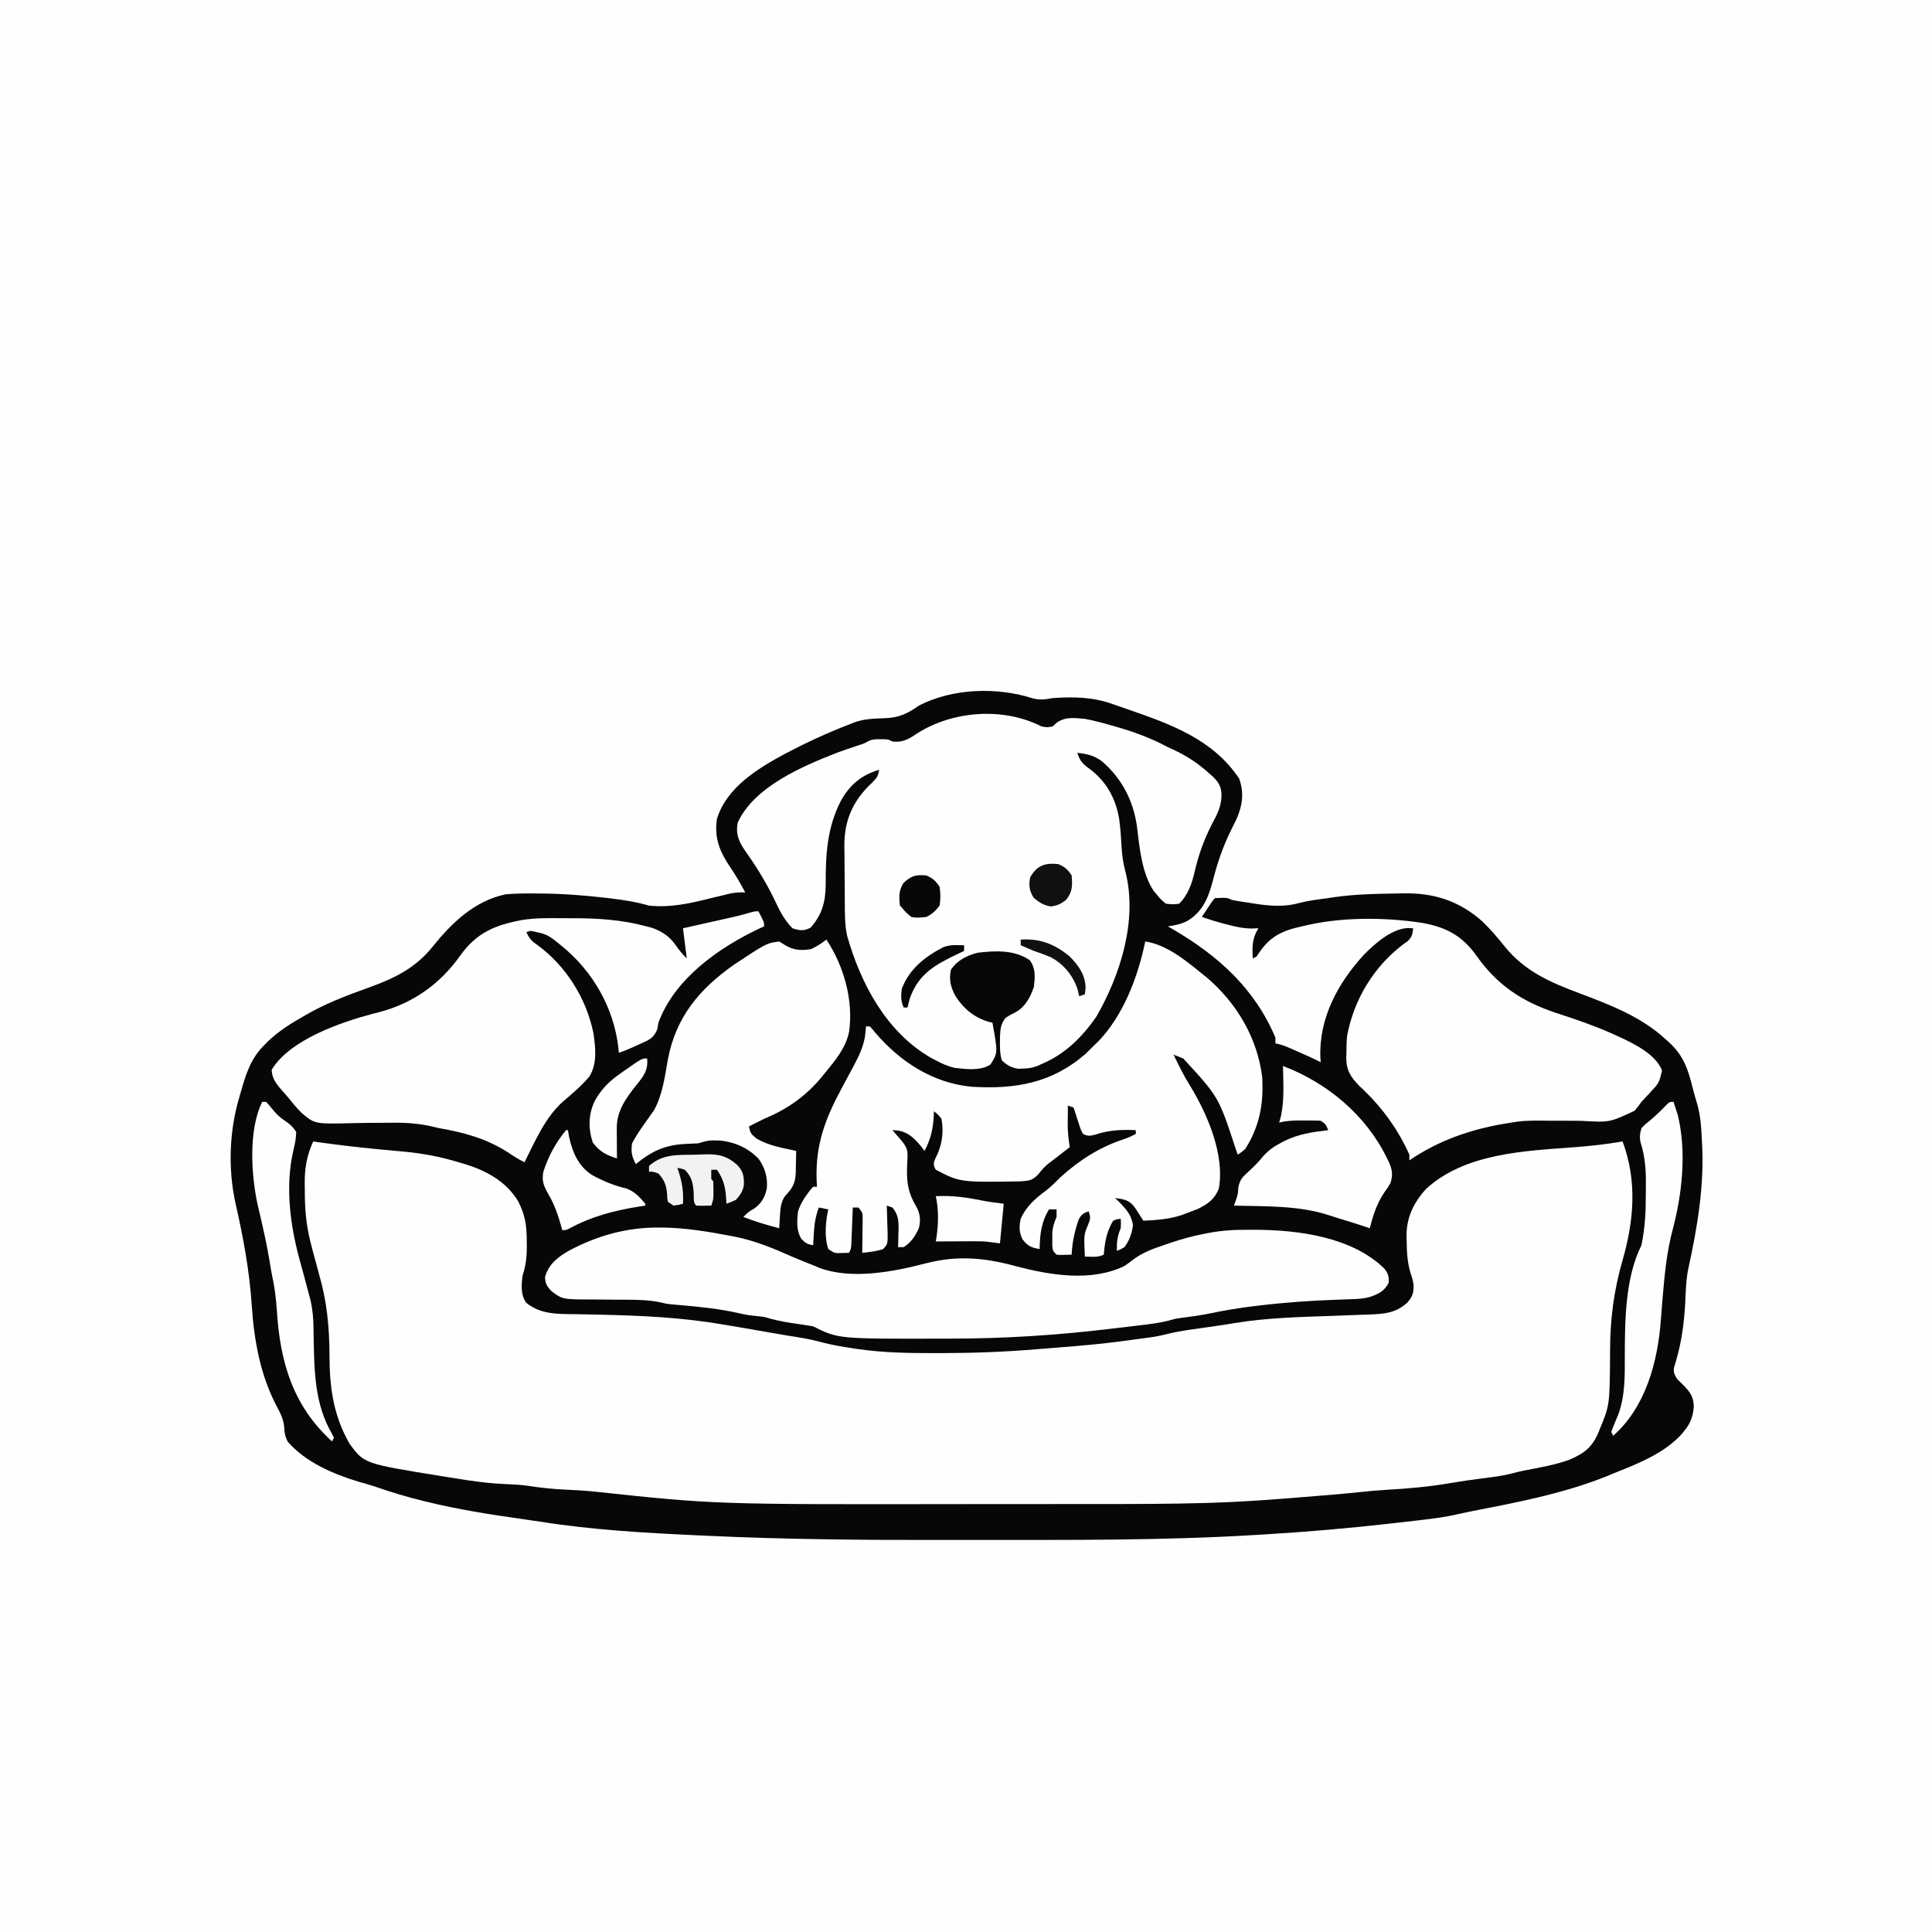
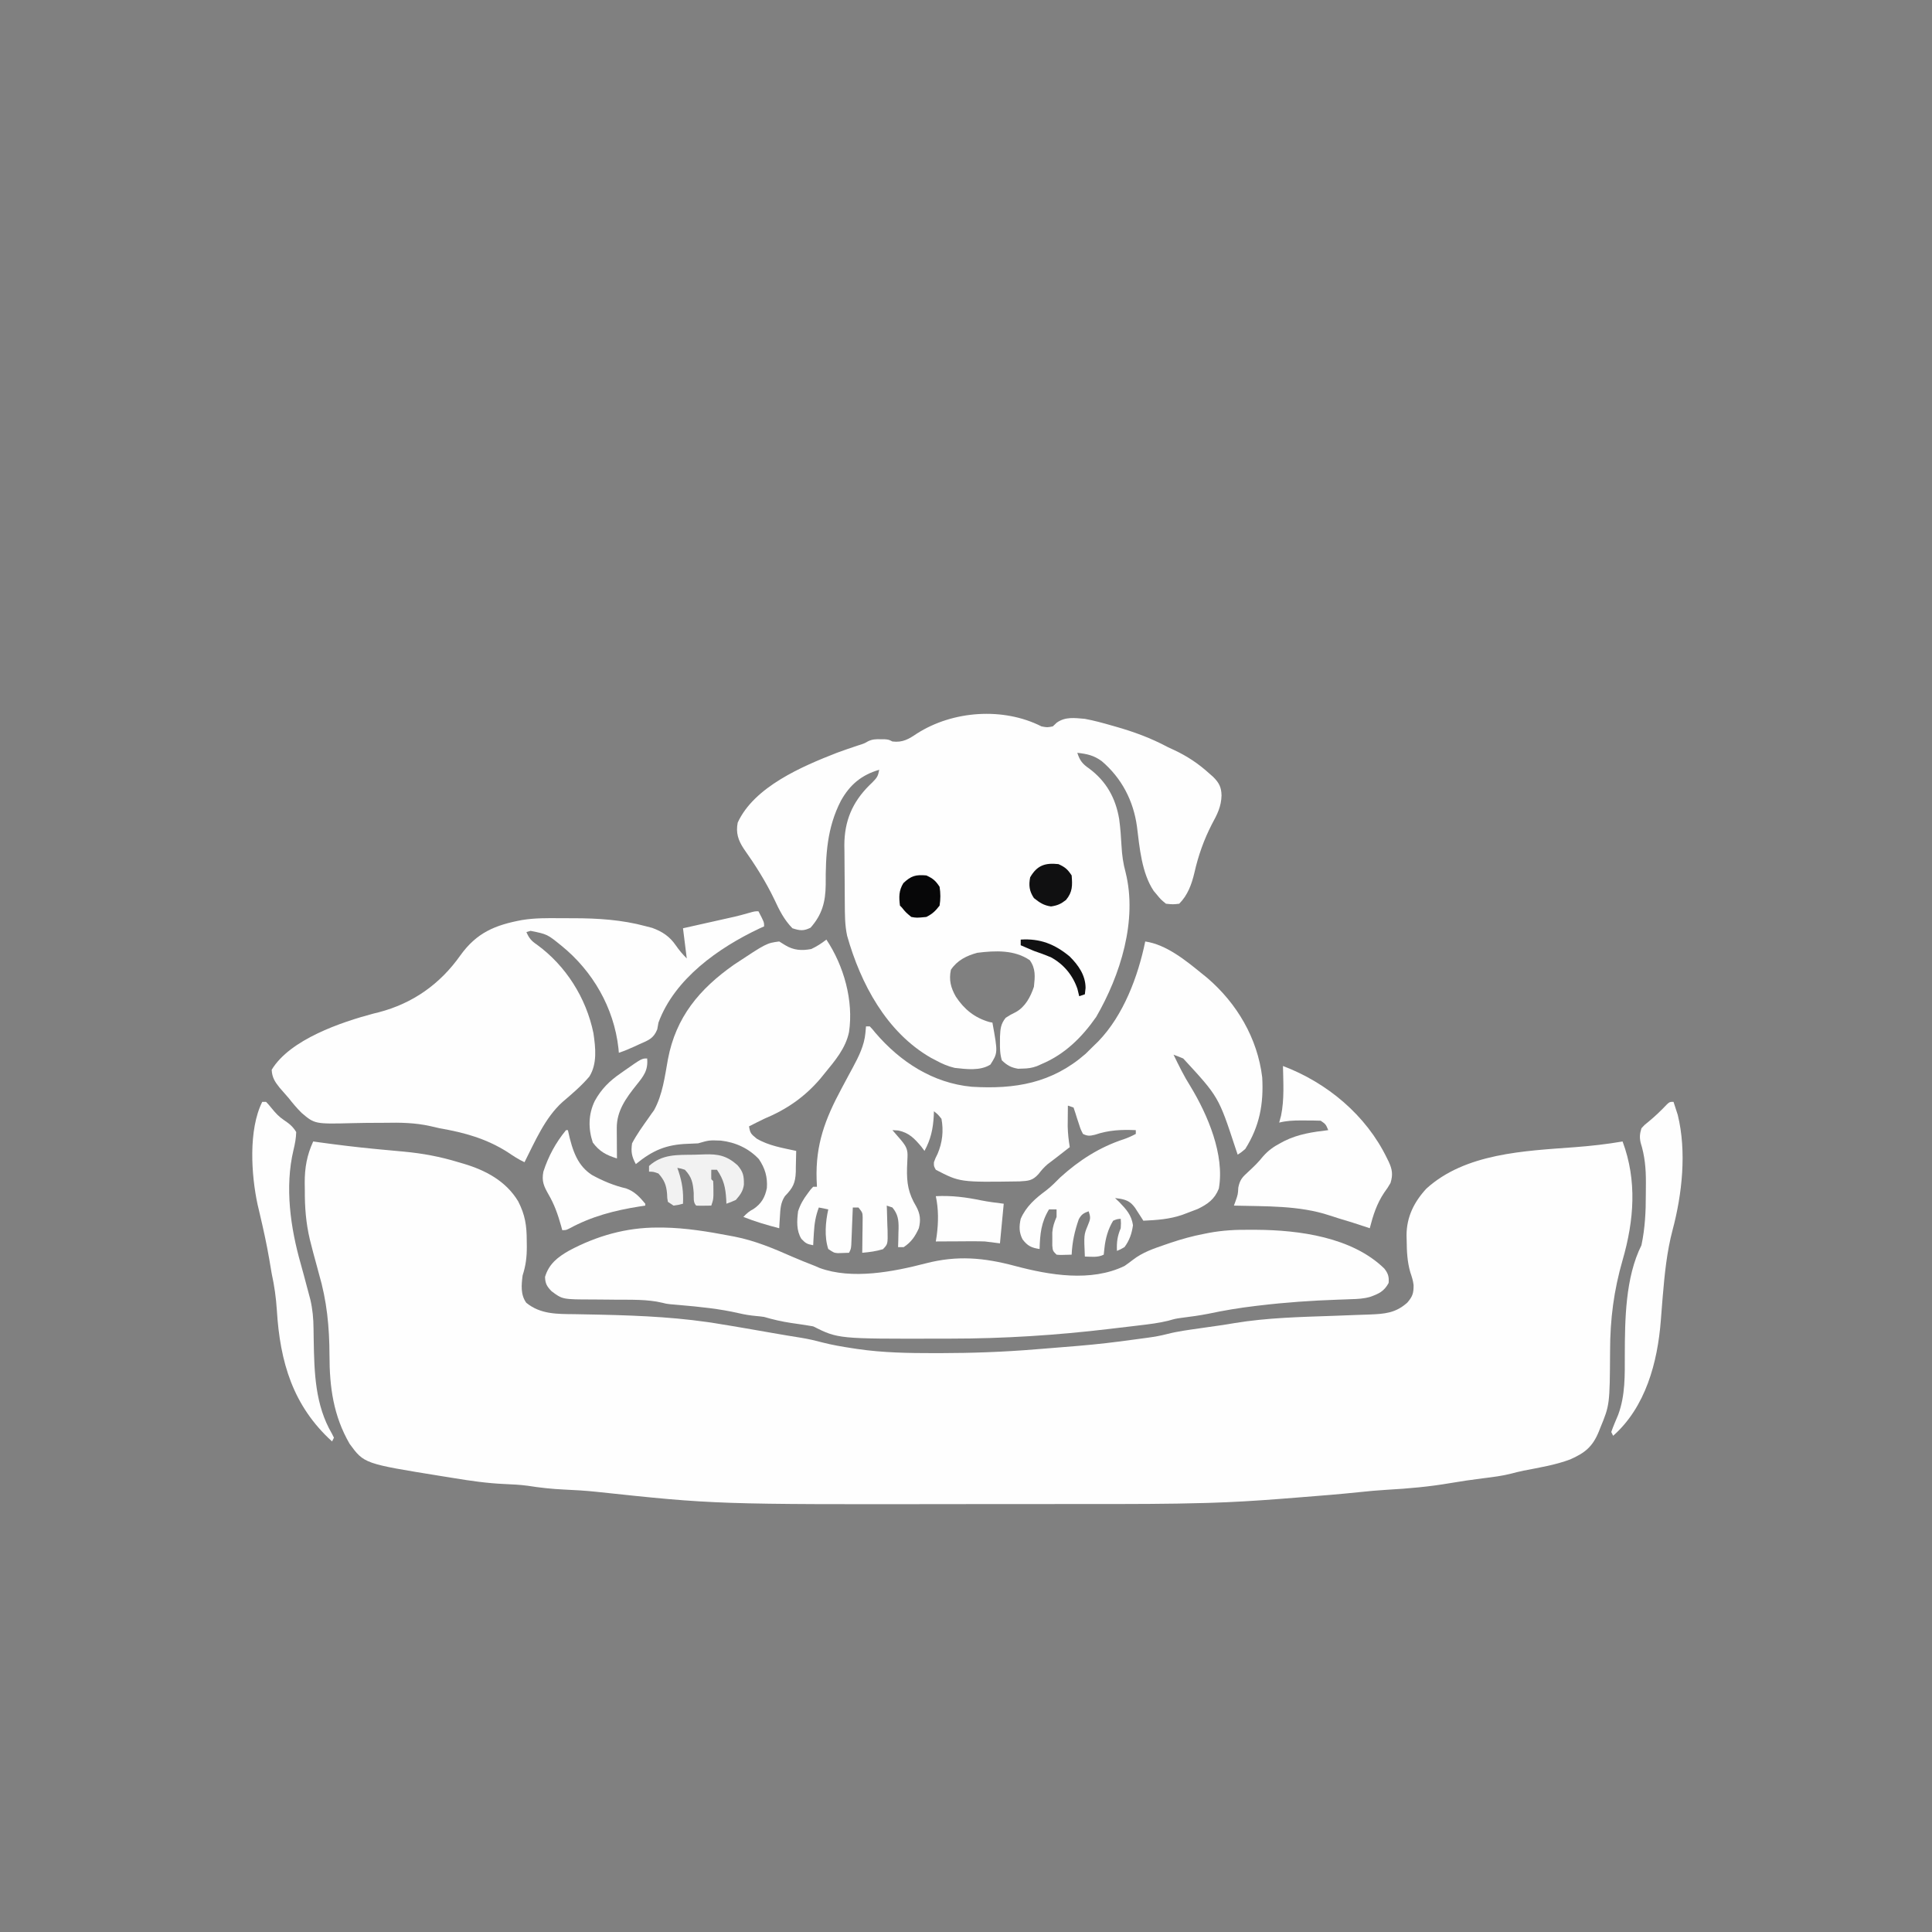
<svg xmlns="http://www.w3.org/2000/svg" version="1.1" width="1024" height="1024">
  <rect width="100%" height="100%" fill="#808080" stroke="none" />
-   <path d="M0 0 C337.92 0 675.84 0 1024 0 C1024 337.92 1024 675.84 1024 1024 C686.08 1024 348.16 1024 0 1024 C0 686.08 0 348.16 0 0 Z " fill="#FEFEFE" transform="translate(0,0)" />
-   <path d="M0 0 C3.868 0.9 6.441 0.459 10.34 -0.223 C21.3 -0.993 31.768 -0.802 42.179 2.994 C44.827 3.954 47.493 4.857 50.16 5.766 C72.728 13.559 95.236 21.622 109.09 42.402 C111.865 49.896 110.842 56.86 107.668 64.035 C106.718 65.997 105.746 67.949 104.762 69.895 C100.371 78.774 97.44 87.599 95.001 97.213 C92.725 105.747 89.64 113.073 81.84 117.777 C78.396 119.574 75.18 120.248 71.34 120.777 C72.755 121.595 72.755 121.595 74.199 122.43 C98.066 136.372 117.472 153.849 128.34 179.777 C128.34 180.767 128.34 181.757 128.34 182.777 C128.923 182.91 129.505 183.043 130.105 183.18 C132.218 183.745 134.092 184.454 136.09 185.336 C136.781 185.64 137.472 185.943 138.184 186.256 C138.895 186.572 139.607 186.889 140.34 187.215 C141.051 187.527 141.763 187.84 142.496 188.162 C145.817 189.627 149.116 191.107 152.34 192.777 C152.282 191.952 152.224 191.127 152.164 190.277 C151.354 169.533 161.355 150.952 175.137 135.922 C180.995 129.92 189.991 121.983 198.59 121.652 C199.497 121.694 200.405 121.735 201.34 121.777 C201.033 124.962 200.718 126.415 198.371 128.664 C197.536 129.258 196.7 129.853 195.84 130.465 C180.4 142.253 169.9 159.632 166.34 178.777 C166.037 181.825 165.97 184.841 165.965 187.902 C165.94 188.674 165.916 189.447 165.891 190.242 C165.856 196.98 168.093 200.448 172.785 205.312 C174.112 206.564 174.112 206.564 175.465 207.84 C185.588 217.716 193.539 228.846 199.34 241.777 C199.34 242.767 199.34 243.757 199.34 244.777 C200.202 244.209 201.065 243.64 201.953 243.055 C217.843 232.88 234.747 227.591 253.34 224.777 C255.1 224.507 255.1 224.507 256.896 224.232 C262.236 223.579 267.556 223.718 272.926 223.777 C275.178 223.779 277.431 223.777 279.684 223.773 C283.202 223.769 286.717 223.777 290.235 223.829 C305.488 224.718 305.488 224.718 318.664 218.512 C320.639 216.21 320.639 216.21 322.34 213.777 C323.805 212.181 325.283 210.596 326.777 209.027 C331.663 203.822 331.663 203.822 333.258 197.203 C329.556 187.42 315.252 181.485 306.275 177.374 C296.738 173.183 287.017 169.856 277.107 166.654 C258.869 160.568 245.945 151.912 234.859 136.281 C227.434 125.851 219.004 121.254 206.34 118.965 C185.961 115.803 162.338 115.74 142.34 120.777 C141.117 121.067 139.893 121.357 138.633 121.656 C128.819 124.289 123.653 128.315 118.34 136.777 C117.68 137.107 117.02 137.437 116.34 137.777 C116.013 131.647 115.946 127.151 119.34 121.777 C118.187 121.816 117.035 121.855 115.848 121.895 C111.41 121.893 107.479 121.061 103.215 119.902 C102.538 119.728 101.861 119.554 101.164 119.375 C97.165 118.331 93.245 117.128 89.34 115.777 C90.318 114.297 91.297 112.818 92.277 111.34 C93.095 110.104 93.095 110.104 93.93 108.844 C95.34 106.777 95.34 106.777 96.34 105.777 C102.865 105.54 102.865 105.54 105.34 106.777 C108.485 107.42 111.666 107.861 114.84 108.34 C115.701 108.478 116.562 108.617 117.449 108.76 C125.527 109.987 133.18 110.585 141.121 108.348 C146.114 107.064 151.239 106.471 156.34 105.777 C157.593 105.589 158.846 105.401 160.137 105.207 C170.485 103.792 180.879 103.486 191.31 103.37 C192.893 103.35 194.475 103.322 196.057 103.285 C212.197 102.938 225.583 107.168 237.93 118.062 C242.229 122.242 246.07 126.632 249.777 131.34 C260.578 144.705 274.074 150.449 289.709 156.319 C305.98 162.434 322.421 168.764 335.34 180.777 C336.334 181.671 336.334 181.671 337.348 182.582 C344.652 189.459 347.023 196.41 349.395 206.004 C350.188 209.173 351.083 212.277 352.027 215.402 C353.668 221.521 354.111 227.461 354.34 233.777 C354.405 234.857 354.405 234.857 354.471 235.958 C355.727 257.908 351.935 280.693 347.195 302.113 C345.923 308.204 345.828 314.391 345.527 320.59 C344.953 330.884 343.707 340.517 340.841 350.431 C340.508 351.61 340.508 351.61 340.168 352.812 C339.961 353.487 339.754 354.161 339.54 354.856 C339.275 357.405 339.997 358.631 341.34 360.777 C342.695 362.151 344.072 363.504 345.465 364.84 C348.653 368.359 349.945 370.625 350.09 375.402 C349.684 380.262 348.432 383.983 345.34 387.777 C344.85 388.4 344.36 389.023 343.855 389.664 C334.588 400.1 320.013 405.756 307.34 410.777 C306.226 411.245 305.112 411.713 303.965 412.195 C280.672 421.557 255.561 426.236 231.007 431.035 C229.106 431.42 227.206 431.809 225.319 432.256 C218.938 433.767 212.545 434.606 206.035 435.363 C204.832 435.505 203.629 435.647 202.389 435.793 C198.415 436.256 194.441 436.707 190.465 437.152 C189.437 437.268 189.437 437.268 188.389 437.386 C166.571 439.833 144.751 441.729 122.836 443.03 C120.841 443.149 118.847 443.27 116.852 443.392 C68.422 446.298 19.874 445.966 -28.623 445.962 C-34.759 445.963 -40.894 445.971 -47.03 445.983 C-88.958 446.065 -130.77 445.737 -172.66 443.777 C-174.529 443.692 -176.397 443.606 -178.266 443.52 C-206.053 442.236 -233.95 440.655 -261.445 436.272 C-264.652 435.779 -267.863 435.32 -271.076 434.869 C-288.095 432.471 -304.955 429.8 -321.66 425.715 C-322.647 425.475 -322.647 425.475 -323.654 425.231 C-332.017 423.182 -340.162 420.707 -348.296 417.904 C-351.479 416.838 -354.672 415.91 -357.91 415.027 C-371.404 410.902 -385.771 404.7 -395.16 393.902 C-396.556 390.995 -396.82 389.839 -396.973 386.777 C-397.281 382.351 -398.765 379.304 -400.848 375.402 C-409.802 358.524 -413.015 340.045 -414.269 321.163 C-415.469 303.089 -418.76 285.428 -422.785 267.777 C-426.909 249.256 -426.164 228.911 -420.66 210.777 C-420.331 209.614 -420.331 209.614 -419.995 208.426 C-417.337 199.081 -414.734 190.764 -407.66 183.777 C-407.004 183.108 -406.348 182.439 -405.672 181.75 C-399.681 176.044 -392.851 171.806 -385.66 167.777 C-384.548 167.152 -383.435 166.527 -382.289 165.883 C-372.315 160.522 -361.758 156.647 -351.127 152.809 C-337.922 147.979 -327.275 142.616 -318.41 131.59 C-308.145 118.849 -296.242 107.299 -279.66 103.777 C-274.53 103.319 -269.43 103.297 -264.285 103.34 C-263.192 103.342 -263.192 103.342 -262.078 103.345 C-250.128 103.393 -238.338 104.266 -226.473 105.652 C-225.725 105.739 -224.977 105.826 -224.207 105.916 C-217.181 106.75 -210.47 107.785 -203.66 109.777 C-192.137 110.939 -181.736 108.572 -170.66 105.777 C-168.224 105.187 -165.787 104.603 -163.348 104.027 C-162.362 103.785 -161.375 103.543 -160.359 103.293 C-157.72 102.789 -155.339 102.68 -152.66 102.777 C-155.147 98.123 -157.714 93.617 -160.723 89.277 C-166.273 80.973 -169.155 73.958 -167.66 63.777 C-162.506 47.05 -145.95 37.035 -131.431 29.208 C-120.435 23.425 -109.253 18.245 -97.66 13.777 C-96.274 13.224 -96.274 13.224 -94.859 12.66 C-89.602 10.805 -84.674 10.628 -79.16 10.465 C-71.456 10.222 -66.973 8.252 -60.66 3.777 C-42.622 -5.526 -19.157 -6.178 0 0 Z " fill="#070708" transform="translate(547.66,370.223)" />
  <path d="M0 0 C1.208 0.17 2.416 0.34 3.66 0.516 C13.322 1.839 22.976 3.025 32.684 3.949 C33.53 4.031 34.377 4.113 35.249 4.197 C39.49 4.606 43.732 5.002 47.977 5.378 C58.034 6.314 67.329 8.05 77 11 C78.3 11.378 78.3 11.378 79.627 11.764 C91.378 15.249 102.141 20.96 108.629 31.695 C112.374 39.014 113.182 44.609 113.188 52.75 C113.2 53.727 113.212 54.704 113.225 55.711 C113.236 61.215 112.706 65.718 111 71 C110.353 76.021 109.842 81.219 112.938 85.5 C120.464 91.644 129.24 91.446 138.58 91.539 C142.459 91.58 146.337 91.674 150.215 91.762 C151.018 91.779 151.821 91.796 152.648 91.814 C174.186 92.297 195.752 93.299 217 97 C218.029 97.164 219.057 97.327 220.117 97.496 C223.083 97.971 226.041 98.482 229 99 C230.805 99.314 232.609 99.628 234.414 99.941 C237.465 100.472 240.515 101.003 243.565 101.537 C248.601 102.417 253.638 103.269 258.688 104.062 C262.364 104.662 265.903 105.472 269.5 106.438 C274.958 107.852 280.431 108.785 286 109.625 C286.806 109.748 287.613 109.871 288.443 109.998 C302.046 111.977 315.53 112.202 329.25 112.188 C330.246 112.187 331.241 112.187 332.267 112.187 C349.232 112.165 366.038 111.564 382.952 110.168 C385.138 109.989 387.325 109.815 389.511 109.643 C394.196 109.273 398.879 108.89 403.562 108.5 C404.283 108.44 405.003 108.381 405.746 108.319 C415.543 107.498 425.264 106.369 435 105 C437.479 104.665 439.958 104.332 442.438 104 C445.92 103.531 449.214 102.944 452.617 102.059 C458.231 100.61 463.954 99.88 469.688 99.062 C470.763 98.906 471.839 98.749 472.947 98.588 C475.296 98.247 477.645 97.913 479.995 97.584 C482.806 97.185 485.604 96.733 488.403 96.255 C505.698 93.408 523.13 93.033 540.612 92.422 C544.996 92.268 549.379 92.104 553.762 91.924 C555.786 91.846 557.81 91.783 559.835 91.72 C567.939 91.391 573.648 90.987 579.875 85.438 C582.689 82.21 583.269 80.408 583.234 76.137 C582.969 73.715 582.278 71.683 581.5 69.375 C579.853 63.702 579.628 58.241 579.562 52.375 C579.541 51.492 579.519 50.61 579.496 49.701 C579.525 40.005 583.477 32.087 590 25 C610.69 6.191 642.078 5.021 668.579 3.039 C677.131 2.392 685.539 1.463 694 0 C701.741 20.725 700.101 41.812 694.002 62.906 C689.351 79.046 687.41 94.143 687.375 110.938 C687.207 139.602 687.207 139.602 682.125 151.938 C681.881 152.557 681.638 153.176 681.387 153.814 C678.098 161.832 673.995 165.101 666.25 168.516 C658.333 171.5 649.842 172.847 641.565 174.469 C639.342 174.929 637.165 175.46 634.973 176.047 C630.128 177.295 625.206 177.872 620.25 178.5 C611.48 179.646 611.48 179.646 602.75 181.062 C591.633 182.979 580.389 183.988 569.132 184.61 C564.195 184.894 559.292 185.353 554.375 185.875 C544.16 186.949 533.926 187.758 523.688 188.562 C522.877 188.627 522.066 188.691 521.23 188.757 C518.845 188.944 516.46 189.131 514.074 189.316 C513.039 189.398 513.039 189.398 511.982 189.48 C499.623 190.433 487.283 191.196 474.89 191.552 C474.178 191.573 473.465 191.594 472.731 191.615 C453.117 192.176 433.5 192.165 413.879 192.167 C410.707 192.168 407.535 192.17 404.363 192.173 C393.189 192.182 382.016 192.186 370.842 192.185 C361.73 192.185 352.617 192.192 343.504 192.206 C213.03 192.402 213.03 192.402 150.037 185.679 C144.404 185.091 138.783 184.742 133.125 184.5 C126.513 184.2 120.111 183.504 113.566 182.465 C109.498 181.935 105.471 181.733 101.375 181.562 C92.268 181.155 83.38 179.898 74.395 178.398 C72.14 178.023 69.883 177.666 67.625 177.312 C26.996 170.764 26.996 170.764 19.301 160.254 C10.682 145.321 8.652 130.209 8.633 113.311 C8.583 98.253 7.269 84.508 3 70 C2.624 68.613 2.253 67.225 1.887 65.836 C1.273 63.511 0.646 61.189 -0.008 58.875 C-0.345 57.585 -0.675 56.293 -1 55 C-1.254 54.004 -1.507 53.009 -1.769 51.983 C-3.852 43.176 -4.488 34.846 -4.438 25.812 C-4.457 24.537 -4.477 23.261 -4.498 21.947 C-4.494 13.858 -3.362 7.375 0 0 Z " fill="#FEFEFE" transform="translate(166,605)" />
  <path d="M0 0 C3.043 0.583 3.043 0.583 6 0 C6.701 -0.66 7.403 -1.32 8.125 -2 C12.749 -5.217 17.522 -4.458 23 -4 C27.859 -3.093 32.567 -1.812 37.312 -0.438 C38.267 -0.167 38.267 -0.167 39.241 0.108 C49.066 2.895 58.004 6.194 67 11 C68.586 11.737 68.586 11.737 70.203 12.488 C77.295 15.794 83.201 19.746 89 25 C89.645 25.566 90.289 26.132 90.953 26.715 C94.08 29.82 95.358 32.169 95.438 36.617 C95.289 42.501 93.147 46.664 90.375 51.75 C86.055 60.151 83.164 68.333 81.066 77.54 C79.62 83.647 77.546 89.454 73 94 C69.75 94.375 69.75 94.375 66 94 C63.25 91.75 63.25 91.75 61 89 C60.509 88.421 60.018 87.842 59.512 87.246 C53.097 77.715 51.993 64.141 50.608 53.046 C48.734 39.372 42.474 27.367 31.93 18.41 C27.738 15.347 24.161 14.596 19 14 C20.316 18.109 21.711 19.887 25.25 22.312 C34.354 29.079 39.321 37.996 41.188 49.125 C41.835 53.914 42.179 58.675 42.438 63.5 C42.702 68.305 43.302 72.61 44.562 77.25 C50.999 102.868 41.81 131.86 29 154 C21.437 164.859 12.288 173.857 0 179 C-0.82 179.365 -1.64 179.73 -2.484 180.105 C-5.108 181.038 -7.162 181.331 -9.938 181.375 C-10.751 181.403 -11.564 181.432 -12.402 181.461 C-16.248 180.779 -18.145 179.692 -21 177 C-21.998 173.722 -22.046 170.598 -22 167.188 C-21.994 166.278 -21.989 165.368 -21.983 164.43 C-21.779 160.248 -21.616 157.772 -18.961 154.445 C-16.375 152.812 -16.375 152.812 -13.621 151.441 C-8.572 148.665 -5.782 143.347 -4 138 C-3.419 132.64 -2.979 128.43 -6.188 123.938 C-14.298 118.35 -24.494 118.82 -34 120 C-39.703 121.513 -44.701 124.052 -48 129 C-49.145 134.384 -48.071 138.528 -45.375 143.25 C-40.944 149.958 -35.488 154.411 -27.625 156.688 C-26.821 156.842 -26.821 156.842 -26 157 C-23.092 172.994 -23.092 172.994 -27.062 179.25 C-32.496 182.696 -39.88 181.676 -46 181 C-49.66 180.136 -52.709 178.803 -56 177 C-56.846 176.56 -57.691 176.121 -58.562 175.668 C-82.174 162.112 -95.816 136.38 -103 111 C-104.25 105.254 -104.197 99.532 -104.238 93.68 C-104.246 92.585 -104.254 91.49 -104.263 90.361 C-104.277 88.047 -104.287 85.732 -104.295 83.417 C-104.307 81.066 -104.327 78.716 -104.357 76.365 C-104.4 72.949 -104.416 69.534 -104.426 66.117 C-104.443 65.082 -104.461 64.048 -104.479 62.981 C-104.441 50.171 -100.288 40.272 -91.25 31.254 C-90.714 30.737 -90.178 30.22 -89.625 29.688 C-87.074 27.075 -86.616 26.361 -86 23 C-95.412 25.738 -101.559 30.915 -106.326 39.463 C-113.691 53.763 -114.429 68.143 -114.359 83.978 C-114.462 93.057 -116.288 99.8 -122.375 106.688 C-126.111 108.555 -128.048 108.27 -132 107 C-136.444 102.449 -138.896 97.472 -141.562 91.75 C-146.173 82.16 -151.692 73.465 -157.83 64.789 C-160.761 60.308 -162.058 56.384 -161 51 C-152.268 31.976 -126.831 21.182 -108.463 14.009 C-104.788 12.652 -101.092 11.38 -97.371 10.156 C-94.138 9.144 -94.138 9.144 -91.824 7.855 C-89.562 6.795 -87.862 6.767 -85.375 6.812 C-84.599 6.819 -83.823 6.825 -83.023 6.832 C-81 7 -81 7 -79 8 C-73.513 8.671 -70.334 6.708 -65.938 3.75 C-46.941 -8.356 -20.262 -10.272 0 0 Z " fill="#FEFEFE" transform="translate(552,385)" />
  <path d="M0 0 C11.226 1.654 21.448 10.037 30 17 C30.927 17.749 31.854 18.498 32.809 19.27 C48.57 32.75 59.503 51.271 62 72 C62.8 86.1 60.621 97.925 53 110 C50.809 111.844 50.809 111.844 49 113 C48.611 111.849 48.221 110.698 47.82 109.512 C38.887 82.341 38.887 82.341 20.142 62.027 C18.451 61.296 16.727 60.641 15 60 C17.772 65.72 20.535 71.375 23.938 76.75 C33.056 91.765 42.213 113.095 39 131 C36.785 136.626 33.08 139.242 27.75 141.812 C25.846 142.575 23.929 143.305 22 144 C21.183 144.308 20.365 144.616 19.523 144.934 C12.798 147.223 6.063 147.679 -1 148 C-1.398 147.374 -1.797 146.747 -2.207 146.102 C-2.737 145.284 -3.267 144.467 -3.812 143.625 C-4.335 142.813 -4.857 142.001 -5.395 141.164 C-7.666 138.103 -9.457 137.106 -13.188 136.375 C-14.58 136.189 -14.58 136.189 -16 136 C-15.257 136.701 -14.515 137.403 -13.75 138.125 C-10.043 142 -7.302 144.962 -6.5 150.375 C-7.103 154.749 -8.345 158.435 -11 162 C-13.141 163.23 -13.141 163.23 -15 164 C-15.182 159.362 -14.786 156.243 -13 152 C-12.832 149.291 -12.832 149.291 -13 147 C-14.947 147.15 -14.947 147.15 -17 148 C-19.699 152.395 -21.098 157.458 -21.625 162.562 C-21.811 164.264 -21.811 164.264 -22 166 C-25.215 167.607 -28.436 167.057 -32 167 C-32.518 155.493 -32.518 155.493 -30.438 150.5 C-28.972 146.932 -28.875 146.396 -30 143 C-32.734 144.009 -33.81 144.653 -35.23 147.25 C-37.415 153.528 -38.712 159.351 -39 166 C-45.055 166.195 -45.055 166.195 -47 166 C-49 164 -49 164 -49.266 161.137 C-49.26 159.998 -49.255 158.86 -49.25 157.688 C-49.258 155.992 -49.258 155.992 -49.266 154.262 C-49.005 151.056 -48.237 148.931 -47 146 C-47 144.68 -47 143.36 -47 142 C-48.32 142 -49.64 142 -51 142 C-55.194 148.9 -55.756 155.001 -56 163 C-60.231 162.374 -62.387 161.403 -65.039 157.863 C-66.919 154.218 -66.896 150.949 -66 147 C-63.098 140.361 -58.192 136.156 -52.465 131.922 C-49.745 129.801 -47.42 127.454 -45 125 C-35.043 115.982 -24.128 108.96 -11.305 104.789 C-9.081 104.028 -7.074 103.099 -5 102 C-5 101.34 -5 100.68 -5 100 C-12.705 99.669 -19.321 99.958 -26.66 102.441 C-29.315 103.075 -30.555 103.238 -33 102 C-34.23 99.602 -34.23 99.602 -35.188 96.625 C-35.511 95.648 -35.835 94.671 -36.168 93.664 C-36.58 92.345 -36.58 92.345 -37 91 C-37.33 90.01 -37.66 89.02 -38 88 C-38.99 87.67 -39.98 87.34 -41 87 C-41.027 89.354 -41.047 91.708 -41.062 94.062 C-41.08 96.029 -41.08 96.029 -41.098 98.035 C-41.005 101.816 -40.614 105.279 -40 109 C-40.888 109.688 -40.888 109.688 -41.793 110.391 C-43.425 111.658 -45.055 112.928 -46.684 114.199 C-48.36 115.503 -50.051 116.788 -51.75 118.062 C-53.67 119.716 -54.975 121.201 -56.5 123.188 C-59.741 126.834 -61.904 126.871 -66.625 127.161 C-98.236 127.634 -98.236 127.634 -111 121 C-112.059 119.09 -112.059 119.09 -112 117 C-111.223 114.879 -111.223 114.879 -110.062 112.562 C-107.511 106.578 -106.816 100.422 -108 94 C-109.903 91.625 -109.903 91.625 -112 90 C-112.026 90.762 -112.052 91.524 -112.078 92.309 C-112.465 99.348 -113.631 104.794 -117 111 C-117.536 110.278 -118.072 109.556 -118.625 108.812 C-122.318 104.439 -125.156 101.387 -130.875 100.188 C-131.906 100.126 -132.938 100.064 -134 100 C-133.385 100.706 -133.385 100.706 -132.758 101.426 C-132.219 102.048 -131.68 102.671 -131.125 103.312 C-130.591 103.927 -130.058 104.542 -129.508 105.176 C-126.773 108.484 -125.754 110.228 -126.016 114.465 C-126.053 115.342 -126.09 116.219 -126.129 117.122 C-126.169 118.051 -126.209 118.98 -126.25 119.938 C-126.46 128.072 -125.603 133.397 -121.355 140.5 C-119.247 144.389 -118.922 147.728 -120 152 C-121.988 156.36 -123.994 159.329 -128 162 C-128.99 162 -129.98 162 -131 162 C-130.965 160.903 -130.93 159.806 -130.895 158.676 C-130.866 157.221 -130.839 155.767 -130.812 154.312 C-130.787 153.591 -130.762 152.87 -130.736 152.127 C-130.674 147.555 -131.067 144.576 -134 141 C-134.99 140.67 -135.98 140.34 -137 140 C-136.974 140.62 -136.948 141.241 -136.921 141.88 C-136.817 144.691 -136.752 147.501 -136.688 150.312 C-136.646 151.289 -136.604 152.265 -136.561 153.271 C-136.438 160.414 -136.438 160.414 -139.02 163.105 C-142.719 164.216 -146.149 164.674 -150 165 C-149.984 164.069 -149.984 164.069 -149.968 163.12 C-149.927 160.309 -149.901 157.498 -149.875 154.688 C-149.858 153.711 -149.841 152.735 -149.824 151.729 C-149.818 150.791 -149.811 149.853 -149.805 148.887 C-149.794 148.023 -149.784 147.159 -149.773 146.268 C-149.849 143.718 -149.849 143.718 -152 141 C-152.99 141 -153.98 141 -155 141 C-155.025 141.656 -155.05 142.312 -155.076 142.988 C-155.192 145.95 -155.315 148.913 -155.438 151.875 C-155.477 152.908 -155.516 153.94 -155.557 155.004 C-155.599 155.99 -155.64 156.976 -155.684 157.992 C-155.72 158.903 -155.757 159.815 -155.795 160.753 C-156 163 -156 163 -157 165 C-158.258 165.041 -159.516 165.082 -160.812 165.125 C-161.52 165.148 -162.228 165.171 -162.957 165.195 C-165 165 -165 165 -168 163 C-170.153 156.542 -169.463 148.584 -168 142 C-169.65 141.67 -171.3 141.34 -173 141 C-174.711 145.522 -175.352 149.556 -175.625 154.375 C-175.7 155.62 -175.775 156.865 -175.852 158.148 C-175.901 159.089 -175.95 160.03 -176 161 C-179.159 160.403 -179.924 160.08 -182.25 157.625 C-184.979 153.187 -184.628 148.018 -184 143 C-182.842 139.438 -181.248 136.671 -179 133.688 C-178.227 132.641 -178.227 132.641 -177.438 131.574 C-176.963 131.055 -176.489 130.535 -176 130 C-175.34 130 -174.68 130 -174 130 C-174.058 128.742 -174.116 127.484 -174.176 126.188 C-174.775 107.601 -169.674 94.162 -161 78 C-159.791 75.741 -158.582 73.481 -157.376 71.22 C-156.609 69.788 -155.837 68.359 -155.058 66.934 C-151.938 61.152 -148.905 55.136 -148.312 48.5 C-148.209 47.345 -148.106 46.19 -148 45 C-147.34 45 -146.68 45 -146 45 C-144.66 46.398 -144.66 46.398 -143.062 48.375 C-129.879 63.801 -112.516 75.077 -92 77 C-68.958 78.407 -49.466 75.122 -31.625 59.562 C-30.065 58.061 -28.522 56.541 -27 55 C-26.316 54.337 -25.631 53.675 -24.926 52.992 C-11.531 39.15 -3.822 18.565 0 0 Z " fill="#FEFEFE" transform="translate(607,499)" />
  <path d="M0 0 C0.975 0.002 1.951 0.003 2.955 0.005 C14.953 0.199 26.674 2.122 38.438 4.375 C39.228 4.525 40.018 4.674 40.832 4.828 C51.61 6.956 61.371 11.046 71.379 15.474 C75.355 17.215 79.398 18.788 83.438 20.375 C84.224 20.718 85.01 21.061 85.82 21.414 C102.97 27.711 124.922 23.447 142.007 19.006 C158.756 14.656 172.883 15.936 189.5 20.375 C207.788 25.231 229.652 28.964 247.438 20.375 C248.948 19.336 250.428 18.25 251.875 17.125 C257.083 13.092 262.835 11.179 269 9.062 C270.473 8.556 270.473 8.556 271.976 8.04 C277.743 6.121 283.468 4.512 289.438 3.375 C290.815 3.099 290.815 3.099 292.221 2.818 C299.535 1.459 306.572 1.1 314 1.188 C315.046 1.188 316.092 1.189 317.17 1.189 C339.923 1.317 368.054 5.053 385.137 21.719 C387.185 24.327 387.724 26.079 387.438 29.375 C385.047 33.844 382.152 35.134 377.616 36.751 C374.284 37.706 370.98 37.886 367.539 37.965 C366.009 38.025 364.478 38.086 362.948 38.146 C362.151 38.173 361.355 38.2 360.535 38.227 C346.624 38.708 332.82 39.656 319 41.312 C317.976 41.432 317.976 41.432 316.932 41.554 C308.489 42.548 300.206 43.923 291.898 45.688 C287.208 46.619 282.496 47.248 277.754 47.848 C274.378 48.326 274.378 48.326 270.917 49.317 C265.817 50.607 260.674 51.218 255.457 51.832 C253.882 52.022 253.882 52.022 252.275 52.216 C248.997 52.608 245.717 52.992 242.438 53.375 C241.444 53.494 240.451 53.612 239.428 53.735 C211.386 57.08 183.528 58.87 155.302 58.874 C153.16 58.875 151.018 58.881 148.876 58.888 C95.69 59.001 95.69 59.001 82.438 52.375 C81.075 52.113 79.705 51.891 78.332 51.691 C77.513 51.568 76.694 51.445 75.85 51.318 C74.136 51.067 72.423 50.817 70.709 50.568 C65.81 49.83 61.199 48.782 56.438 47.375 C54.985 47.161 53.526 46.987 52.062 46.875 C49.031 46.584 46.151 46.138 43.188 45.438 C32.778 43.031 22.222 41.991 11.597 41.072 C10.294 40.957 10.294 40.957 8.965 40.84 C8.189 40.774 7.413 40.708 6.613 40.64 C4.438 40.375 4.438 40.375 2.536 39.88 C-5.481 37.95 -14.301 38.314 -22.523 38.234 C-23.292 38.225 -24.06 38.215 -24.851 38.205 C-29.599 38.145 -29.599 38.145 -34.347 38.125 C-50.447 38.102 -50.447 38.102 -56.237 33.735 C-58.7 31.207 -59.549 29.731 -59.688 26.188 C-57.668 19.342 -53.012 15.679 -46.93 12.23 C-32.265 4.407 -16.67 -0.03 0 0 Z " fill="#FEFEFE" transform="translate(348.562,650.625)" />
  <path d="M0 0 C3 5.75 3 5.75 3 8 C2.187 8.366 1.373 8.732 0.535 9.109 C-21.163 19.361 -44.438 35.737 -53 59 C-53.21 60.174 -53.42 61.349 -53.637 62.559 C-55.556 67.404 -58.325 68.371 -62.938 70.375 C-63.666 70.717 -64.395 71.058 -65.146 71.41 C-68.073 72.767 -70.937 73.979 -74 75 C-74.112 73.745 -74.112 73.745 -74.227 72.465 C-76.636 51.136 -87.788 31.708 -104.5 18.188 C-111.946 12.154 -111.946 12.154 -120.766 10.375 C-121.503 10.581 -122.24 10.788 -123 11 C-121.646 14.181 -120.36 15.714 -117.5 17.625 C-102.112 28.803 -91.297 45.906 -87.469 64.592 C-86.346 72.233 -85.376 80.816 -89.635 87.607 C-93.887 92.615 -98.856 96.812 -103.847 101.063 C-113.13 109.414 -118.435 122.015 -124 133 C-127.16 131.518 -129.932 129.715 -132.812 127.75 C-144.211 120.484 -155.808 117.29 -169 115 C-170.628 114.637 -172.253 114.264 -173.875 113.875 C-181.974 112.063 -189.873 111.93 -198.141 112.105 C-201.394 112.129 -204.647 112.143 -207.9 112.156 C-210.126 112.177 -212.353 112.217 -214.579 112.278 C-235.134 112.799 -235.134 112.799 -242.105 106.89 C-244.632 104.395 -246.808 101.8 -249 99 C-250.582 97.186 -252.165 95.373 -253.75 93.562 C-256.258 90.449 -257.825 88.065 -258 84 C-248.298 67.927 -221.115 58.745 -203.996 54.203 C-203.131 53.992 -202.266 53.78 -201.375 53.562 C-183.206 48.841 -168.723 38.575 -158 23.375 C-149.341 11.33 -139.64 7.293 -125.301 4.628 C-118.549 3.529 -111.762 3.591 -104.939 3.664 C-102.568 3.687 -100.198 3.684 -97.826 3.678 C-85.034 3.701 -72.278 4.518 -59.875 7.875 C-58.697 8.182 -57.519 8.489 -56.305 8.805 C-50.951 10.741 -47.044 13.364 -43.812 18.062 C-41.974 20.701 -40.314 22.686 -38 25 C-38.99 17.08 -38.99 17.08 -40 9 C-37.843 8.518 -35.687 8.036 -33.465 7.539 C-31.356 7.066 -29.248 6.593 -27.14 6.119 C-25.684 5.793 -24.229 5.467 -22.773 5.142 C-20.67 4.672 -18.567 4.199 -16.465 3.727 C-15.203 3.444 -13.941 3.161 -12.64 2.87 C-10.131 2.27 -7.637 1.607 -5.158 0.892 C-2 0 -2 0 0 0 Z " fill="#FEFEFE" transform="translate(402,483)" />
  <path d="M0 0 C9.276 13.914 14.474 32.426 12 49 C10.203 57.675 4.504 64.275 -1 71 C-2.071 72.321 -2.071 72.321 -3.164 73.668 C-11.539 83.489 -21.148 90.078 -33 95 C-35.688 96.295 -38.341 97.646 -41 99 C-40.394 102.622 -40.026 102.979 -36.938 105.5 C-30.6 109.256 -23.122 110.453 -16 112 C-16.033 114.878 -16.101 117.749 -16.188 120.625 C-16.196 121.837 -16.196 121.837 -16.205 123.074 C-16.428 129.166 -17.783 131.636 -22 136 C-24.257 139.462 -24.38 142.662 -24.625 146.75 C-24.7 147.92 -24.775 149.091 -24.852 150.297 C-24.925 151.635 -24.925 151.635 -25 153 C-31.487 151.319 -37.768 149.469 -44 147 C-42.214 145.115 -40.906 143.952 -38.562 142.75 C-34.396 139.905 -32.494 136.517 -31.543 131.672 C-31.145 125.783 -32.499 121.228 -35.789 116.34 C-41.231 110.581 -48.191 107.444 -55.953 106.539 C-62.162 106.309 -62.162 106.309 -68 108 C-69.802 108.094 -71.605 108.183 -73.408 108.239 C-84.894 108.631 -92.066 111.697 -101 119 C-103.136 114.997 -103.658 112.609 -103 108 C-100.514 103.264 -97.394 98.965 -94.305 94.609 C-93.792 93.872 -93.279 93.135 -92.75 92.375 C-92.291 91.743 -91.832 91.112 -91.359 90.461 C-86.792 82.192 -85.64 72.587 -83.982 63.414 C-79.762 41.126 -67.369 26.23 -48.95 13.29 C-31.709 1.886 -31.709 1.886 -25 1 C-23.969 1.639 -22.938 2.279 -21.875 2.938 C-17.386 5.687 -13.134 5.966 -8 5 C-5.074 3.634 -2.54 1.987 0 0 Z " fill="#FEFEFE" transform="translate(438,498)" />
  <path d="M0 0 C23.462 8.885 44.093 26.094 55.125 48.875 C55.586 49.802 55.586 49.802 56.057 50.748 C57.959 54.909 58.35 57.628 57 62 C55.512 64.535 55.512 64.535 53.688 67.062 C49.699 73.02 47.767 79.097 46 86 C45.466 85.818 44.933 85.636 44.383 85.449 C39.453 83.786 34.506 82.215 29.512 80.754 C27.901 80.27 26.298 79.76 24.707 79.215 C8.546 73.828 -9.171 74.454 -26 74 C-25.536 72.732 -25.536 72.732 -25.062 71.438 C-23.879 68.028 -23.879 68.028 -23.672 64.441 C-22.841 60.188 -21.422 58.824 -18.25 55.938 C-15.463 53.363 -12.949 50.936 -10.594 47.953 C-7.796 44.767 -4.955 42.761 -1.25 40.812 C-0.612 40.472 0.026 40.131 0.684 39.779 C8.085 36.085 15.859 34.957 24 34 C22.691 30.878 22.691 30.878 20 29 C17.219 28.901 14.468 28.861 11.688 28.875 C10.548 28.869 10.548 28.869 9.385 28.863 C5.457 28.87 1.835 29.036 -2 30 C-1.67 28.763 -1.34 27.525 -1 26.25 C0.768 17.658 0.165 8.727 0 0 Z " fill="#FEFEFE" transform="translate(680,565)" />
  <path d="M0 0 C0.66 0 1.32 0 2 0 C3.41 1.469 3.41 1.469 5.062 3.5 C7.115 6.014 8.858 7.905 11.566 9.715 C14.408 11.628 16.197 13.072 18 16 C17.902 19.411 17.339 22.302 16.537 25.599 C11.883 45.214 14.957 66.799 20.407 85.896 C21.546 89.939 22.614 94.002 23.688 98.062 C23.902 98.86 24.116 99.658 24.337 100.479 C24.539 101.24 24.741 102.001 24.949 102.785 C25.217 103.789 25.217 103.789 25.491 104.813 C26.686 109.949 27.128 114.83 27.176 120.102 C27.196 121.483 27.217 122.865 27.239 124.247 C27.25 124.963 27.261 125.678 27.273 126.415 C27.582 143.623 28.015 160.65 36.926 175.883 C37.458 176.931 37.458 176.931 38 178 C37.67 178.66 37.34 179.32 37 180 C16.24 161.108 9.417 137.959 7.734 110.413 C7.311 103.774 6.418 97.493 5 91 C4.555 88.418 4.117 85.835 3.688 83.25 C2.323 75.26 0.561 67.378 -1.286 59.487 C-1.494 58.601 -1.701 57.714 -1.914 56.801 C-2.099 56.019 -2.284 55.237 -2.475 54.431 C-5.854 38.784 -7.414 14.828 0 0 Z " fill="#FEFEFE" transform="translate(139,584)" />
  <path d="M0 0 C0.49 1.476 0.966 2.956 1.438 4.438 C1.704 5.261 1.971 6.085 2.246 6.934 C7.013 26.321 4.594 48.854 -0.5 67.938 C-3.543 79.412 -4.726 91.331 -5.715 103.133 C-5.775 103.846 -5.836 104.559 -5.898 105.294 C-6.197 108.836 -6.479 112.379 -6.734 115.925 C-8.449 138.106 -14.821 161.829 -32 177 C-32.33 176.34 -32.66 175.68 -33 175 C-31.913 171.885 -30.612 168.884 -29.324 165.848 C-25.492 155.456 -25.832 144.888 -25.822 133.986 C-25.759 115.374 -25.554 93.108 -17 76 C-15.104 67.051 -14.655 58.126 -14.684 49.007 C-14.688 46.936 -14.664 44.866 -14.639 42.795 C-14.606 35.353 -15.207 28.682 -17.452 21.553 C-18.074 18.655 -17.853 16.823 -17 14 C-15.398 12.227 -15.398 12.227 -13.375 10.625 C-9.811 7.708 -6.607 4.631 -3.445 1.285 C-2 0 -2 0 0 0 Z " fill="#FEFEFE" transform="translate(887,584)" />
-   <path d="M0 0 C0.33 0 0.66 0 1 0 C1.34 1.918 1.34 1.918 1.688 3.875 C3.544 12.007 6.532 18.95 13.625 23.691 C19.388 26.867 25.397 29.403 31.812 30.875 C36.285 32.453 39.013 35.378 42 39 C42 39.33 42 39.66 42 40 C40.947 40.159 39.894 40.317 38.809 40.48 C25.731 42.554 13.585 45.697 1.855 52.082 C0 53 0 53 -2 53 C-2.219 52.189 -2.438 51.378 -2.664 50.543 C-4.347 44.666 -6.147 39.412 -9.25 34.125 C-11.725 29.748 -12.987 27.113 -12 22 C-9.349 13.839 -5.459 6.633 0 0 Z " fill="#FEFEFE" transform="translate(300,599)" />
+   <path d="M0 0 C0.33 0 0.66 0 1 0 C3.544 12.007 6.532 18.95 13.625 23.691 C19.388 26.867 25.397 29.403 31.812 30.875 C36.285 32.453 39.013 35.378 42 39 C42 39.33 42 39.66 42 40 C40.947 40.159 39.894 40.317 38.809 40.48 C25.731 42.554 13.585 45.697 1.855 52.082 C0 53 0 53 -2 53 C-2.219 52.189 -2.438 51.378 -2.664 50.543 C-4.347 44.666 -6.147 39.412 -9.25 34.125 C-11.725 29.748 -12.987 27.113 -12 22 C-9.349 13.839 -5.459 6.633 0 0 Z " fill="#FEFEFE" transform="translate(300,599)" />
  <path d="M0 0 C7.314 -0.253 11.889 0.707 17.508 5.715 C20.551 9.206 20.982 11.385 20.914 16.051 C20.448 19.531 18.915 21.561 16.633 24.152 C13.988 25.316 13.988 25.316 11.633 26.152 C11.607 25.439 11.581 24.727 11.555 23.992 C11.175 17.583 10.284 13.452 6.633 8.152 C5.643 8.152 4.653 8.152 3.633 8.152 C3.59 9.818 3.592 11.486 3.633 13.152 C4.128 13.647 4.128 13.647 4.633 14.152 C4.732 15.775 4.763 17.402 4.758 19.027 C4.762 20.354 4.762 20.354 4.766 21.707 C4.633 24.152 4.633 24.152 3.633 27.152 C-2.52 27.25 -2.52 27.25 -4.367 27.152 C-6.112 25.408 -5.578 22.838 -5.68 20.465 C-6.088 15.101 -6.657 12.075 -10.367 8.152 C-12.441 7.486 -12.441 7.486 -14.367 7.152 C-14.151 7.77 -13.934 8.387 -13.711 9.023 C-11.75 14.989 -11.064 19.881 -11.367 26.152 C-13.68 26.777 -13.68 26.777 -16.367 27.152 C-17.357 26.492 -18.347 25.832 -19.367 25.152 C-19.738 23.199 -19.738 23.199 -19.805 20.902 C-20.178 16.362 -21.25 13.616 -24.367 10.152 C-26.995 9.19 -26.995 9.19 -29.367 9.152 C-29.367 8.162 -29.367 7.172 -29.367 6.152 C-22.414 -0.197 -14.434 0.291 -5.495 0.183 C-3.663 0.157 -1.831 0.083 0 0 Z " fill="#F2F2F2" transform="translate(373.367,611.848)" />
  <path d="M0 0 C8.395 -0.429 15.967 0.547 24.141 2.246 C28.063 3.012 32.035 3.504 36 4 C35.34 10.93 34.68 17.86 34 25 C31.36 24.67 28.72 24.34 26 24 C23.845 23.926 21.688 23.892 19.531 23.902 C17.81 23.907 17.81 23.907 16.055 23.912 C14.295 23.925 14.295 23.925 12.5 23.938 C11.296 23.942 10.092 23.947 8.852 23.951 C5.901 23.963 2.951 23.979 0 24 C0.162 22.96 0.325 21.919 0.492 20.848 C1.41 13.891 1.489 6.885 0 0 Z " fill="#FEFEFE" transform="translate(496,634)" />
  <path d="M0 0 C0.604 6.347 -1.924 9.413 -5.684 14.098 C-11.149 20.951 -16.153 27.791 -16.098 36.887 C-16.094 37.825 -16.091 38.762 -16.088 39.729 C-16.08 40.705 -16.071 41.681 -16.062 42.688 C-16.058 43.676 -16.053 44.664 -16.049 45.682 C-16.037 48.121 -16.021 50.561 -16 53 C-21.663 51.219 -25.212 49.404 -28.812 44.562 C-31.285 37.146 -31.182 29.576 -27.75 22.5 C-24.22 16.138 -19.975 11.95 -14.062 7.875 C-13.151 7.231 -13.151 7.231 -12.221 6.574 C-2.845 0 -2.845 0 0 0 Z " fill="#FEFEFE" transform="translate(343,561)" />
  <path d="M0 0 C3.586 1.637 4.793 2.69 7 6 C7.427 11.3 7.524 14.747 4 19 C1.286 21.127 -0.524 21.929 -3.938 22.438 C-7.835 21.881 -9.94 20.434 -13 18 C-15.459 14.311 -15.816 11.282 -15 7 C-11.336 0.653 -7.083 -0.775 0 0 Z " fill="#101011" transform="translate(561,458)" />
  <path d="M0 0 C3.539 1.651 4.811 2.716 7 6 C7.546 9.391 7.546 12.609 7 16 C4.81 18.824 3.17 20.415 0 22 C-5.154 22.507 -5.154 22.507 -8 22 C-10.938 19.562 -10.938 19.562 -13 17 C-13.33 16.67 -13.66 16.34 -14 16 C-14.574 11.445 -14.63 8.022 -12.188 4.062 C-8.045 0.157 -5.639 -0.486 0 0 Z " fill="#070708" transform="translate(491,464)" />
-   <path d="M0 0 C1.887 0.031 1.887 0.031 3.812 0.062 C3.812 1.053 3.812 2.043 3.812 3.062 C2.739 3.57 1.665 4.078 0.559 4.602 C-11.336 10.317 -20.323 15.074 -24.938 28.195 C-25.406 29.803 -25.806 31.432 -26.188 33.062 C-26.848 33.062 -27.507 33.062 -28.188 33.062 C-29.821 29.795 -29.713 26.593 -29.188 23.062 C-25.157 12.508 -16.934 6.14 -7.188 1.062 C-4.437 0.146 -2.828 -0.046 0 0 Z " fill="#070708" transform="translate(507.188,500.938)" />
  <path d="M0 0 C10.251 -0.661 18.042 2.39 25.949 8.949 C30.599 13.599 34.339 18.873 34.375 25.625 C34.189 27.296 34.189 27.296 34 29 C33.01 29.33 32.02 29.66 31 30 C30.691 28.721 30.381 27.442 30.062 26.125 C27.584 18.849 22.756 13.041 15.988 9.363 C13.021 8.124 10.043 7.037 7 6 C5.577 5.411 4.159 4.809 2.75 4.188 C1.842 3.796 0.935 3.404 0 3 C0 2.01 0 1.02 0 0 Z " fill="#101011" transform="translate(541,498)" />
</svg>